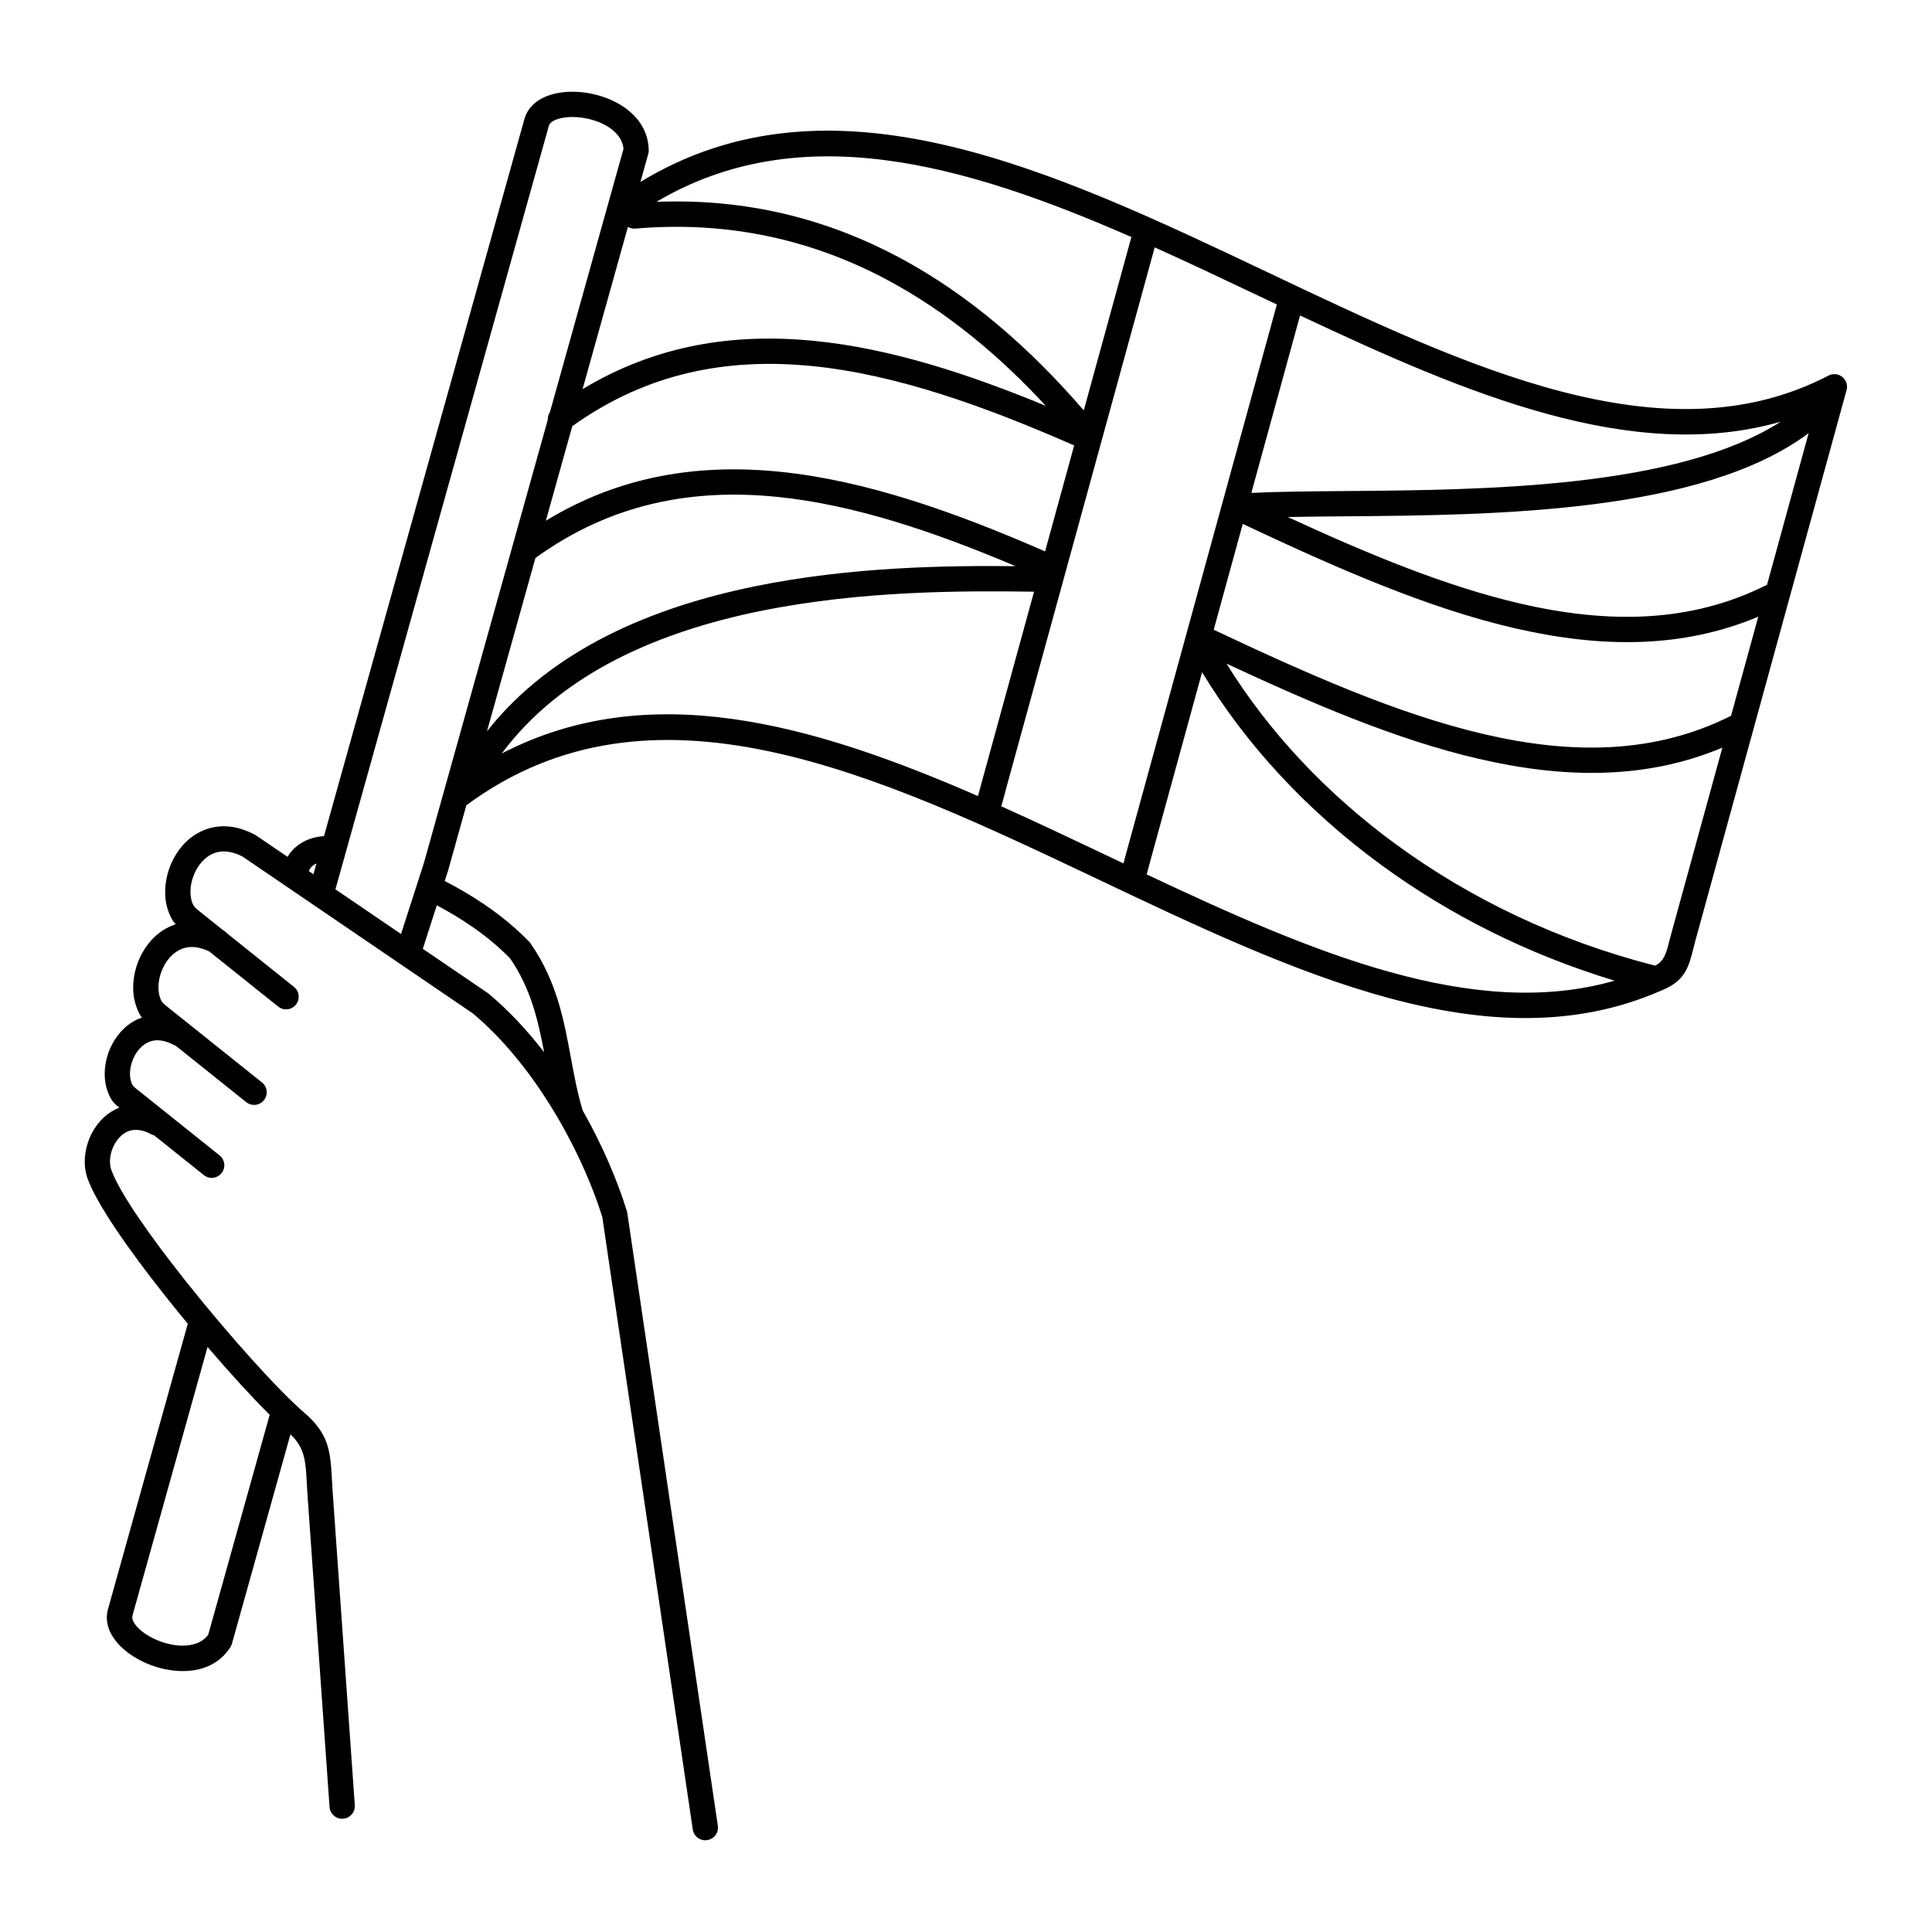
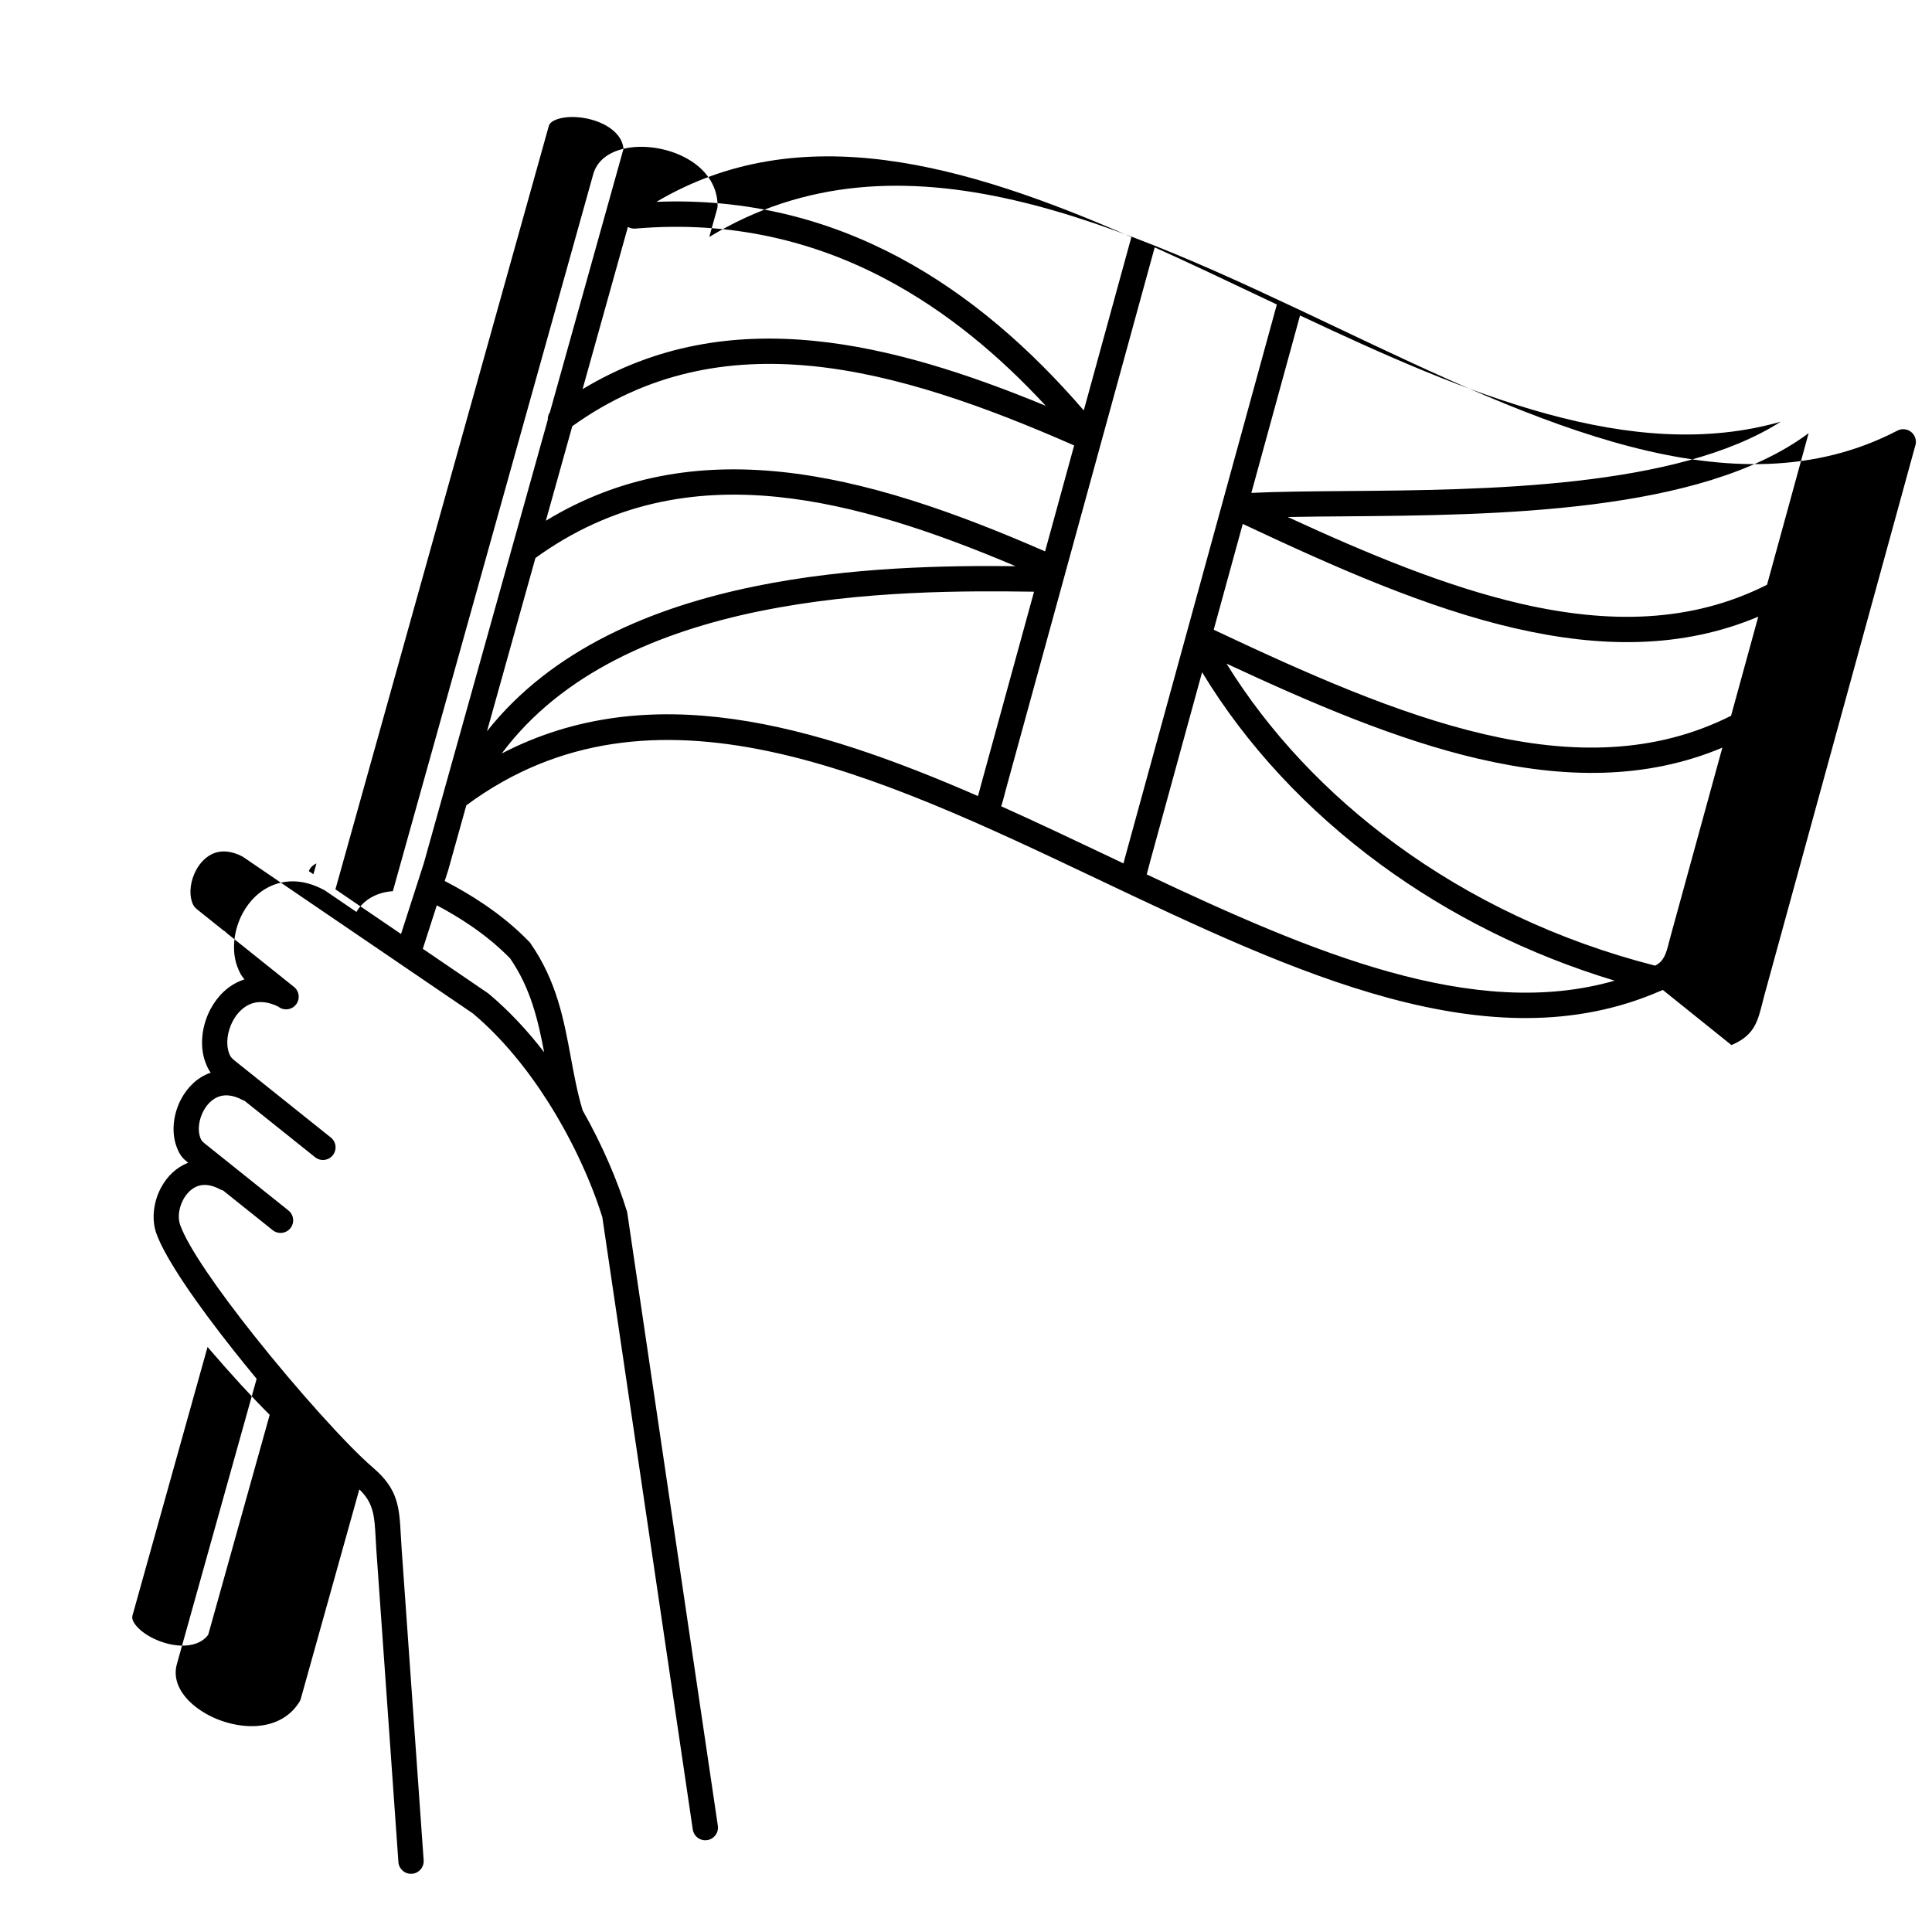
<svg xmlns="http://www.w3.org/2000/svg" fill="#000000" width="800px" height="800px" version="1.1" viewBox="144 144 512 512">
-   <path d="m273.06 337.78c17.215-21.781 43.898-32.84 70.902-38.383 25.441-5.223 51.113-5.543 69.172-5.356-21.422-9.078-42.613-16.266-63.02-18.348-22.504-2.293-44.133 1.645-64.219 16.18l-12.832 45.898zm72.238-31.816c-26.375 5.414-52.355 16.246-68.332 37.719 39.113-20.27 82.383-7.824 126.21 11.285 0.184-0.598 0.352-1.258 0.539-1.965v-0.008c0.109-0.438 0.227-0.891 0.43-1.613l13.887-50.574c-17.836-0.25-45.52-0.418-72.727 5.164zm-56.125-50.727c-0.035-0.707 0.16-1.418 0.562-2.016l19.496-69.77c-0.234-2.672-2.117-4.762-4.637-6.188-1.812-1.023-3.965-1.715-6.113-2.039-2.125-0.32-4.199-0.285-5.91 0.117-1.652 0.387-2.863 1.066-3.125 2.016l-52.539 187.97-4.016 14.352 17.383 11.84 6.055-18.793 32.84-117.5zm9.219-8.113c19.438-11.723 40.062-14.895 61.371-12.789 20.051 1.98 40.641 8.648 61.379 17.215-12.27-13.273-26.223-24.98-42.145-33.445-19.172-10.203-41.219-15.695-66.613-13.527-0.723 0.059-1.402-0.109-1.98-0.453l-12.016 43zm60.719-6.121c-22.219-2.199-43.598 1.715-63.453 15.945l-7.004 25.055c19.664-11.98 40.539-15.172 62.121-12.973 22.871 2.336 46.453 10.738 70.18 21.094l7.707-28.078c-23.664-10.379-47.098-18.824-69.551-21.051zm126.16 40.012c21.094 9.723 41.91 18.414 61.91 23.008 22.957 5.273 44.922 5.156 65.102-5.062l11.023-40.172c-28.441 21.262-83.312 21.715-122.67 22.043-5.465 0.043-10.621 0.082-15.375 0.184zm60.414 29.539c-23.504-5.398-47.812-16.164-72.34-27.711l-7.699 28.047c24.426 11.512 48.609 22.32 71.707 27.684 23.066 5.367 45.125 5.324 65.395-4.887l7.211-26.266c-20.246 8.539-41.859 8.27-64.27 3.125zm-103.95 62.262 0.117-0.461c0.109-0.438 0.227-0.891 0.43-1.621l40.094-146.04-4.887-2.316c-9.152-4.348-18.332-8.707-27.484-12.82l-39.414 143.56c-0.102 0.359-0.25 0.965-0.402 1.535-0.277 1.074-0.539 2.074-0.855 3.023 9.512 4.266 19.043 8.793 28.559 13.309l3.848 1.832zm6.602 1.219c-0.16 0.605-0.301 1.184-0.445 1.695 43.656 20.582 86.539 38.918 124 28.156-23-6.953-43.922-17.531-61.926-30.723-19.605-14.359-35.77-31.809-47.398-51.02l-13.82 50.355c-0.102 0.371-0.25 0.965-0.402 1.535zm40.188-146.43-12.906 47.016c6.984-0.336 15.535-0.41 24.98-0.488 36.879-0.301 87.723-0.73 115.32-18.379-39.305 11.219-82.996-7.238-127.4-28.156zm-57.316 25.164 12.621-45.957c-44.285-19.371-87.805-31.84-125.87-9.32 24.234-0.973 45.512 4.727 64.203 14.668 18.883 10.051 35.098 24.434 49.047 40.605zm104.66 92.332c-21.746-5.055-44.176-14.676-66.832-25.234 11.117 17.984 26.398 34.344 44.891 47.879 19.684 14.41 42.977 25.609 68.695 32.16 2.402-1.176 2.965-3.383 3.703-6.305 0.109-0.418 0.219-0.863 0.527-1.98l13.586-49.484c-20.336 8.531-42.051 8.195-64.562 2.957zm48.777 61.23c-0.227 0.133-0.469 0.242-0.723 0.32-45.168 19.641-96.738-4.844-148.89-29.605-58.684-27.859-118.12-56.082-167.41-19.664l-0.043 0.035-4.793 17.164c-0.008 0.043-0.023 0.082-0.043 0.133l-0.891 2.754c3.586 1.855 7.129 3.914 10.531 6.231 4.156 2.828 8.102 6.019 11.672 9.68 0.184 0.168 0.352 0.359 0.504 0.578 6.961 10 8.852 20.195 10.738 30.379 0.863 4.676 1.73 9.363 3.113 13.93 5.332 9.387 9.254 18.758 11.621 26.406 0.094 0.234 0.16 0.488 0.203 0.746l24 162.43c0.27 1.832-1 3.535-2.84 3.805-1.832 0.27-3.535-1-3.805-2.84l-23.965-162.23c-2.695-8.707-7.559-19.816-14.383-30.574-5.449-8.582-12.133-16.887-19.918-23.434l-61.055-41.582c-2.922-1.512-5.414-1.652-7.406-0.941-1.008 0.359-1.93 0.965-2.754 1.723-0.855 0.797-1.578 1.762-2.141 2.82-1.484 2.769-1.941 6.07-1.031 8.582 0.402 1.117 0.875 1.484 1.762 2.191 0.043 0.035 0.082 0.066 0.629 0.504l5.777 4.625 0.035 0.016c0.387 0.211 0.723 0.48 0.984 0.797l17.777 14.223c1.445 1.148 1.68 3.258 0.527 4.695-1.148 1.445-3.258 1.68-4.695 0.527l-18.246-14.594c-2.789-1.367-5.18-1.477-7.106-0.781-1.008 0.359-1.93 0.965-2.754 1.723-0.855 0.797-1.578 1.762-2.141 2.82-1.484 2.769-1.941 6.07-1.031 8.582 0.402 1.117 0.875 1.484 1.762 2.191 0.043 0.035 0.082 0.066 0.629 0.504l24.578 19.656c1.445 1.148 1.68 3.258 0.527 4.695-1.148 1.445-3.258 1.68-4.695 0.527l-18.684-14.945c-0.191-0.059-0.379-0.145-0.562-0.234-2.504-1.336-4.609-1.484-6.281-0.883-0.824 0.293-1.578 0.789-2.25 1.41-0.715 0.664-1.309 1.469-1.781 2.344-1.242 2.316-1.621 5.055-0.875 7.129 0.312 0.855 0.688 1.148 1.402 1.715l21.965 17.574c1.445 1.148 1.68 3.258 0.527 4.695-1.148 1.445-3.258 1.68-4.695 0.527l-13.168-10.531c-0.27-0.066-0.527-0.168-0.789-0.301-2.359-1.27-4.359-1.402-5.93-0.84-0.773 0.277-1.484 0.738-2.117 1.328-0.672 0.629-1.242 1.387-1.688 2.215-1.176 2.191-1.535 4.777-0.832 6.742 2.156 6.019 10.16 17.406 19.43 29.113 11.578 14.617 25.039 29.539 31.664 35.199 6.719 5.734 6.977 10.445 7.391 18.062 0.051 0.883 0.102 1.805 0.191 3.176l5.852 82.816c0.133 1.848-1.258 3.449-3.106 3.586-1.848 0.133-3.449-1.258-3.586-3.106l-5.852-82.816c-0.066-0.922-0.133-2.148-0.191-3.301-0.301-5.5-0.496-9.02-4.316-12.645l-15.5 55.461c-0.102 0.359-0.25 0.688-0.453 0.984-3.008 4.695-8.004 6.449-13.215 6.289-2.957-0.094-5.969-0.797-8.684-1.922-2.746-1.141-5.238-2.738-7.113-4.578-2.906-2.856-4.391-6.348-3.383-9.934l21.137-75.605c-2.059-2.484-4.098-5.004-6.086-7.508-9.656-12.184-18.055-24.242-20.48-31-1.336-3.727-0.789-8.379 1.227-12.148 0.797-1.484 1.812-2.848 3.023-3.973 1.191-1.117 2.594-2.023 4.18-2.629-1.426-1.133-2.25-1.941-3.125-4.375-1.379-3.848-0.816-8.648 1.27-12.535 0.824-1.527 1.863-2.93 3.113-4.106 1.293-1.211 2.82-2.184 4.559-2.805l0.152-0.051c-0.527-0.707-0.992-1.586-1.461-2.898-1.535-4.273-0.898-9.641 1.426-13.988 0.914-1.703 2.082-3.273 3.477-4.578 1.438-1.344 3.133-2.418 5.062-3.113 0.152-0.051 0.301-0.109 0.453-0.152-0.746-0.805-1.336-1.789-1.949-3.477-1.535-4.273-0.898-9.641 1.426-13.988 0.914-1.703 2.082-3.273 3.477-4.578 1.438-1.344 3.133-2.418 5.062-3.113 3.668-1.316 8.027-1.176 12.812 1.336 0.176 0.074 0.344 0.176 0.512 0.285l8.312 5.66c0.715-1.242 1.688-2.293 2.84-3.141 1.914-1.41 4.34-2.215 6.816-2.352l53.102-190c1.008-3.602 4.09-5.828 8.062-6.758 2.543-0.605 5.5-0.672 8.43-0.219 2.906 0.445 5.852 1.402 8.422 2.856 4.566 2.586 7.945 6.719 8.043 12.344 0.008 0.328-0.035 0.648-0.117 0.941l-2.09 7.465c50.785-30.859 109.04-3.199 166.6 24.133 52.723 25.031 104.84 49.777 148.26 27.188 1.645-0.855 3.668-0.219 4.527 1.426 0.453 0.875 0.488 1.848 0.176 2.703l-40.02 145.75c-0.059 0.211-0.27 1.043-0.469 1.848-1.211 4.777-2.117 8.348-7.59 10.84-0.203 0.094-0.402 0.176-0.598 0.262zm-311.14 1.016c5.434 4.551 10.336 9.859 14.695 15.5-1.613-8.488-3.551-16.93-9.027-24.879-3.25-3.316-6.809-6.195-10.555-8.742-2.863-1.949-5.836-3.703-8.859-5.309l-3.711 11.52 17.105 11.656c0.117 0.074 0.242 0.16 0.352 0.262zm-47.66-32.488 1.211 0.824 0.805-2.871c-0.293 0.145-0.57 0.301-0.824 0.488-0.547 0.402-0.965 0.922-1.191 1.555zm-10.379 144.08c-4.578-4.551-10.43-10.934-16.465-17.977l-19.902 71.195c-0.27 0.957 0.41 2.176 1.629 3.367 1.25 1.234 3.008 2.336 4.988 3.156 2.016 0.84 4.207 1.359 6.289 1.426 2.887 0.082 5.594-0.723 7.18-2.898l16.289-58.281z" />
+   <path d="m273.06 337.78c17.215-21.781 43.898-32.84 70.902-38.383 25.441-5.223 51.113-5.543 69.172-5.356-21.422-9.078-42.613-16.266-63.02-18.348-22.504-2.293-44.133 1.645-64.219 16.18l-12.832 45.898zm72.238-31.816c-26.375 5.414-52.355 16.246-68.332 37.719 39.113-20.27 82.383-7.824 126.21 11.285 0.184-0.598 0.352-1.258 0.539-1.965v-0.008c0.109-0.438 0.227-0.891 0.43-1.613l13.887-50.574c-17.836-0.25-45.52-0.418-72.727 5.164zm-56.125-50.727c-0.035-0.707 0.16-1.418 0.562-2.016l19.496-69.77c-0.234-2.672-2.117-4.762-4.637-6.188-1.812-1.023-3.965-1.715-6.113-2.039-2.125-0.32-4.199-0.285-5.91 0.117-1.652 0.387-2.863 1.066-3.125 2.016l-52.539 187.97-4.016 14.352 17.383 11.84 6.055-18.793 32.84-117.5zm9.219-8.113c19.438-11.723 40.062-14.895 61.371-12.789 20.051 1.98 40.641 8.648 61.379 17.215-12.27-13.273-26.223-24.98-42.145-33.445-19.172-10.203-41.219-15.695-66.613-13.527-0.723 0.059-1.402-0.109-1.98-0.453l-12.016 43zm60.719-6.121c-22.219-2.199-43.598 1.715-63.453 15.945l-7.004 25.055c19.664-11.98 40.539-15.172 62.121-12.973 22.871 2.336 46.453 10.738 70.18 21.094l7.707-28.078c-23.664-10.379-47.098-18.824-69.551-21.051zm126.16 40.012c21.094 9.723 41.91 18.414 61.91 23.008 22.957 5.273 44.922 5.156 65.102-5.062l11.023-40.172c-28.441 21.262-83.312 21.715-122.67 22.043-5.465 0.043-10.621 0.082-15.375 0.184zm60.414 29.539c-23.504-5.398-47.812-16.164-72.34-27.711l-7.699 28.047c24.426 11.512 48.609 22.32 71.707 27.684 23.066 5.367 45.125 5.324 65.395-4.887l7.211-26.266c-20.246 8.539-41.859 8.27-64.27 3.125zm-103.95 62.262 0.117-0.461c0.109-0.438 0.227-0.891 0.43-1.621l40.094-146.04-4.887-2.316c-9.152-4.348-18.332-8.707-27.484-12.82l-39.414 143.56c-0.102 0.359-0.25 0.965-0.402 1.535-0.277 1.074-0.539 2.074-0.855 3.023 9.512 4.266 19.043 8.793 28.559 13.309l3.848 1.832zm6.602 1.219c-0.16 0.605-0.301 1.184-0.445 1.695 43.656 20.582 86.539 38.918 124 28.156-23-6.953-43.922-17.531-61.926-30.723-19.605-14.359-35.77-31.809-47.398-51.02l-13.82 50.355c-0.102 0.371-0.25 0.965-0.402 1.535zm40.188-146.43-12.906 47.016c6.984-0.336 15.535-0.41 24.98-0.488 36.879-0.301 87.723-0.73 115.32-18.379-39.305 11.219-82.996-7.238-127.4-28.156zm-57.316 25.164 12.621-45.957c-44.285-19.371-87.805-31.84-125.87-9.32 24.234-0.973 45.512 4.727 64.203 14.668 18.883 10.051 35.098 24.434 49.047 40.605zm104.66 92.332c-21.746-5.055-44.176-14.676-66.832-25.234 11.117 17.984 26.398 34.344 44.891 47.879 19.684 14.41 42.977 25.609 68.695 32.16 2.402-1.176 2.965-3.383 3.703-6.305 0.109-0.418 0.219-0.863 0.527-1.98l13.586-49.484c-20.336 8.531-42.051 8.195-64.562 2.957zm48.777 61.23c-0.227 0.133-0.469 0.242-0.723 0.32-45.168 19.641-96.738-4.844-148.89-29.605-58.684-27.859-118.12-56.082-167.41-19.664l-0.043 0.035-4.793 17.164c-0.008 0.043-0.023 0.082-0.043 0.133l-0.891 2.754c3.586 1.855 7.129 3.914 10.531 6.231 4.156 2.828 8.102 6.019 11.672 9.68 0.184 0.168 0.352 0.359 0.504 0.578 6.961 10 8.852 20.195 10.738 30.379 0.863 4.676 1.73 9.363 3.113 13.93 5.332 9.387 9.254 18.758 11.621 26.406 0.094 0.234 0.16 0.488 0.203 0.746l24 162.43c0.27 1.832-1 3.535-2.84 3.805-1.832 0.27-3.535-1-3.805-2.84l-23.965-162.23c-2.695-8.707-7.559-19.816-14.383-30.574-5.449-8.582-12.133-16.887-19.918-23.434l-61.055-41.582c-2.922-1.512-5.414-1.652-7.406-0.941-1.008 0.359-1.93 0.965-2.754 1.723-0.855 0.797-1.578 1.762-2.141 2.82-1.484 2.769-1.941 6.07-1.031 8.582 0.402 1.117 0.875 1.484 1.762 2.191 0.043 0.035 0.082 0.066 0.629 0.504l5.777 4.625 0.035 0.016c0.387 0.211 0.723 0.48 0.984 0.797l17.777 14.223c1.445 1.148 1.68 3.258 0.527 4.695-1.148 1.445-3.258 1.68-4.695 0.527c-2.789-1.367-5.18-1.477-7.106-0.781-1.008 0.359-1.93 0.965-2.754 1.723-0.855 0.797-1.578 1.762-2.141 2.82-1.484 2.769-1.941 6.07-1.031 8.582 0.402 1.117 0.875 1.484 1.762 2.191 0.043 0.035 0.082 0.066 0.629 0.504l24.578 19.656c1.445 1.148 1.68 3.258 0.527 4.695-1.148 1.445-3.258 1.68-4.695 0.527l-18.684-14.945c-0.191-0.059-0.379-0.145-0.562-0.234-2.504-1.336-4.609-1.484-6.281-0.883-0.824 0.293-1.578 0.789-2.25 1.41-0.715 0.664-1.309 1.469-1.781 2.344-1.242 2.316-1.621 5.055-0.875 7.129 0.312 0.855 0.688 1.148 1.402 1.715l21.965 17.574c1.445 1.148 1.68 3.258 0.527 4.695-1.148 1.445-3.258 1.68-4.695 0.527l-13.168-10.531c-0.27-0.066-0.527-0.168-0.789-0.301-2.359-1.27-4.359-1.402-5.93-0.84-0.773 0.277-1.484 0.738-2.117 1.328-0.672 0.629-1.242 1.387-1.688 2.215-1.176 2.191-1.535 4.777-0.832 6.742 2.156 6.019 10.16 17.406 19.43 29.113 11.578 14.617 25.039 29.539 31.664 35.199 6.719 5.734 6.977 10.445 7.391 18.062 0.051 0.883 0.102 1.805 0.191 3.176l5.852 82.816c0.133 1.848-1.258 3.449-3.106 3.586-1.848 0.133-3.449-1.258-3.586-3.106l-5.852-82.816c-0.066-0.922-0.133-2.148-0.191-3.301-0.301-5.5-0.496-9.02-4.316-12.645l-15.5 55.461c-0.102 0.359-0.25 0.688-0.453 0.984-3.008 4.695-8.004 6.449-13.215 6.289-2.957-0.094-5.969-0.797-8.684-1.922-2.746-1.141-5.238-2.738-7.113-4.578-2.906-2.856-4.391-6.348-3.383-9.934l21.137-75.605c-2.059-2.484-4.098-5.004-6.086-7.508-9.656-12.184-18.055-24.242-20.48-31-1.336-3.727-0.789-8.379 1.227-12.148 0.797-1.484 1.812-2.848 3.023-3.973 1.191-1.117 2.594-2.023 4.18-2.629-1.426-1.133-2.25-1.941-3.125-4.375-1.379-3.848-0.816-8.648 1.27-12.535 0.824-1.527 1.863-2.93 3.113-4.106 1.293-1.211 2.82-2.184 4.559-2.805l0.152-0.051c-0.527-0.707-0.992-1.586-1.461-2.898-1.535-4.273-0.898-9.641 1.426-13.988 0.914-1.703 2.082-3.273 3.477-4.578 1.438-1.344 3.133-2.418 5.062-3.113 0.152-0.051 0.301-0.109 0.453-0.152-0.746-0.805-1.336-1.789-1.949-3.477-1.535-4.273-0.898-9.641 1.426-13.988 0.914-1.703 2.082-3.273 3.477-4.578 1.438-1.344 3.133-2.418 5.062-3.113 3.668-1.316 8.027-1.176 12.812 1.336 0.176 0.074 0.344 0.176 0.512 0.285l8.312 5.66c0.715-1.242 1.688-2.293 2.84-3.141 1.914-1.41 4.34-2.215 6.816-2.352l53.102-190c1.008-3.602 4.09-5.828 8.062-6.758 2.543-0.605 5.5-0.672 8.43-0.219 2.906 0.445 5.852 1.402 8.422 2.856 4.566 2.586 7.945 6.719 8.043 12.344 0.008 0.328-0.035 0.648-0.117 0.941l-2.09 7.465c50.785-30.859 109.04-3.199 166.6 24.133 52.723 25.031 104.84 49.777 148.26 27.188 1.645-0.855 3.668-0.219 4.527 1.426 0.453 0.875 0.488 1.848 0.176 2.703l-40.02 145.75c-0.059 0.211-0.27 1.043-0.469 1.848-1.211 4.777-2.117 8.348-7.59 10.84-0.203 0.094-0.402 0.176-0.598 0.262zm-311.14 1.016c5.434 4.551 10.336 9.859 14.695 15.5-1.613-8.488-3.551-16.93-9.027-24.879-3.25-3.316-6.809-6.195-10.555-8.742-2.863-1.949-5.836-3.703-8.859-5.309l-3.711 11.52 17.105 11.656c0.117 0.074 0.242 0.16 0.352 0.262zm-47.66-32.488 1.211 0.824 0.805-2.871c-0.293 0.145-0.57 0.301-0.824 0.488-0.547 0.402-0.965 0.922-1.191 1.555zm-10.379 144.08c-4.578-4.551-10.43-10.934-16.465-17.977l-19.902 71.195c-0.27 0.957 0.41 2.176 1.629 3.367 1.25 1.234 3.008 2.336 4.988 3.156 2.016 0.84 4.207 1.359 6.289 1.426 2.887 0.082 5.594-0.723 7.18-2.898l16.289-58.281z" />
</svg>